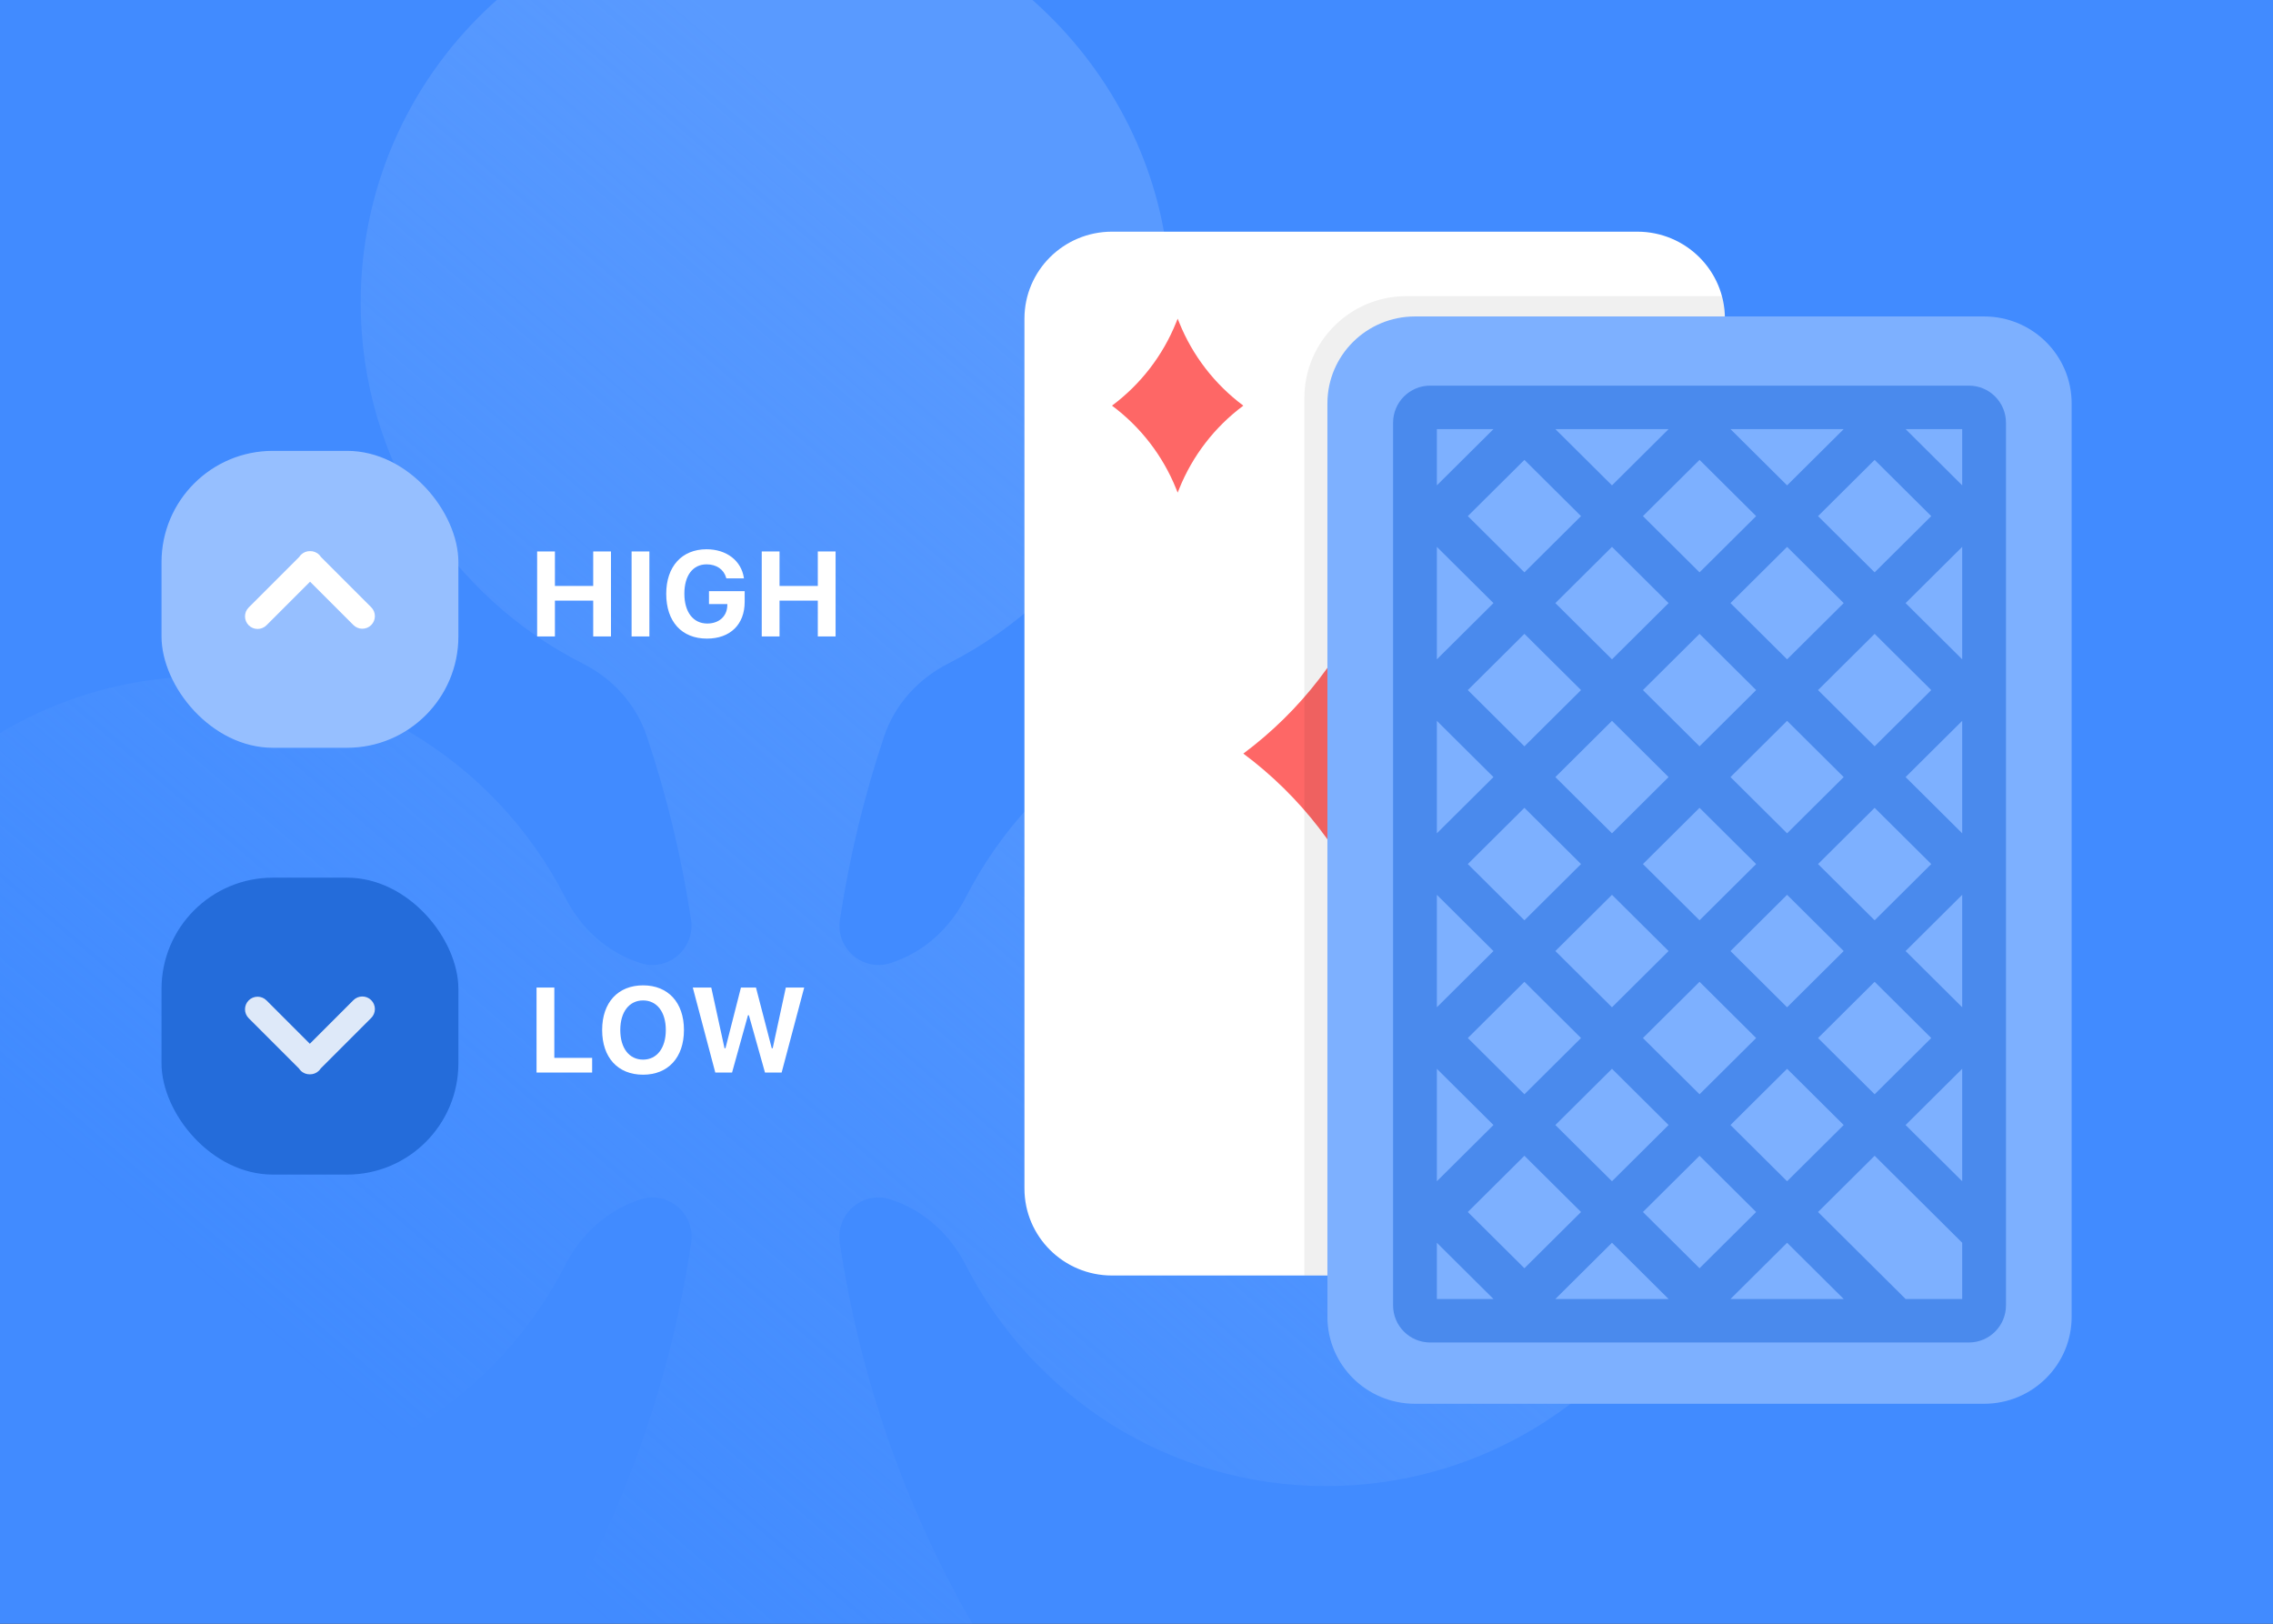
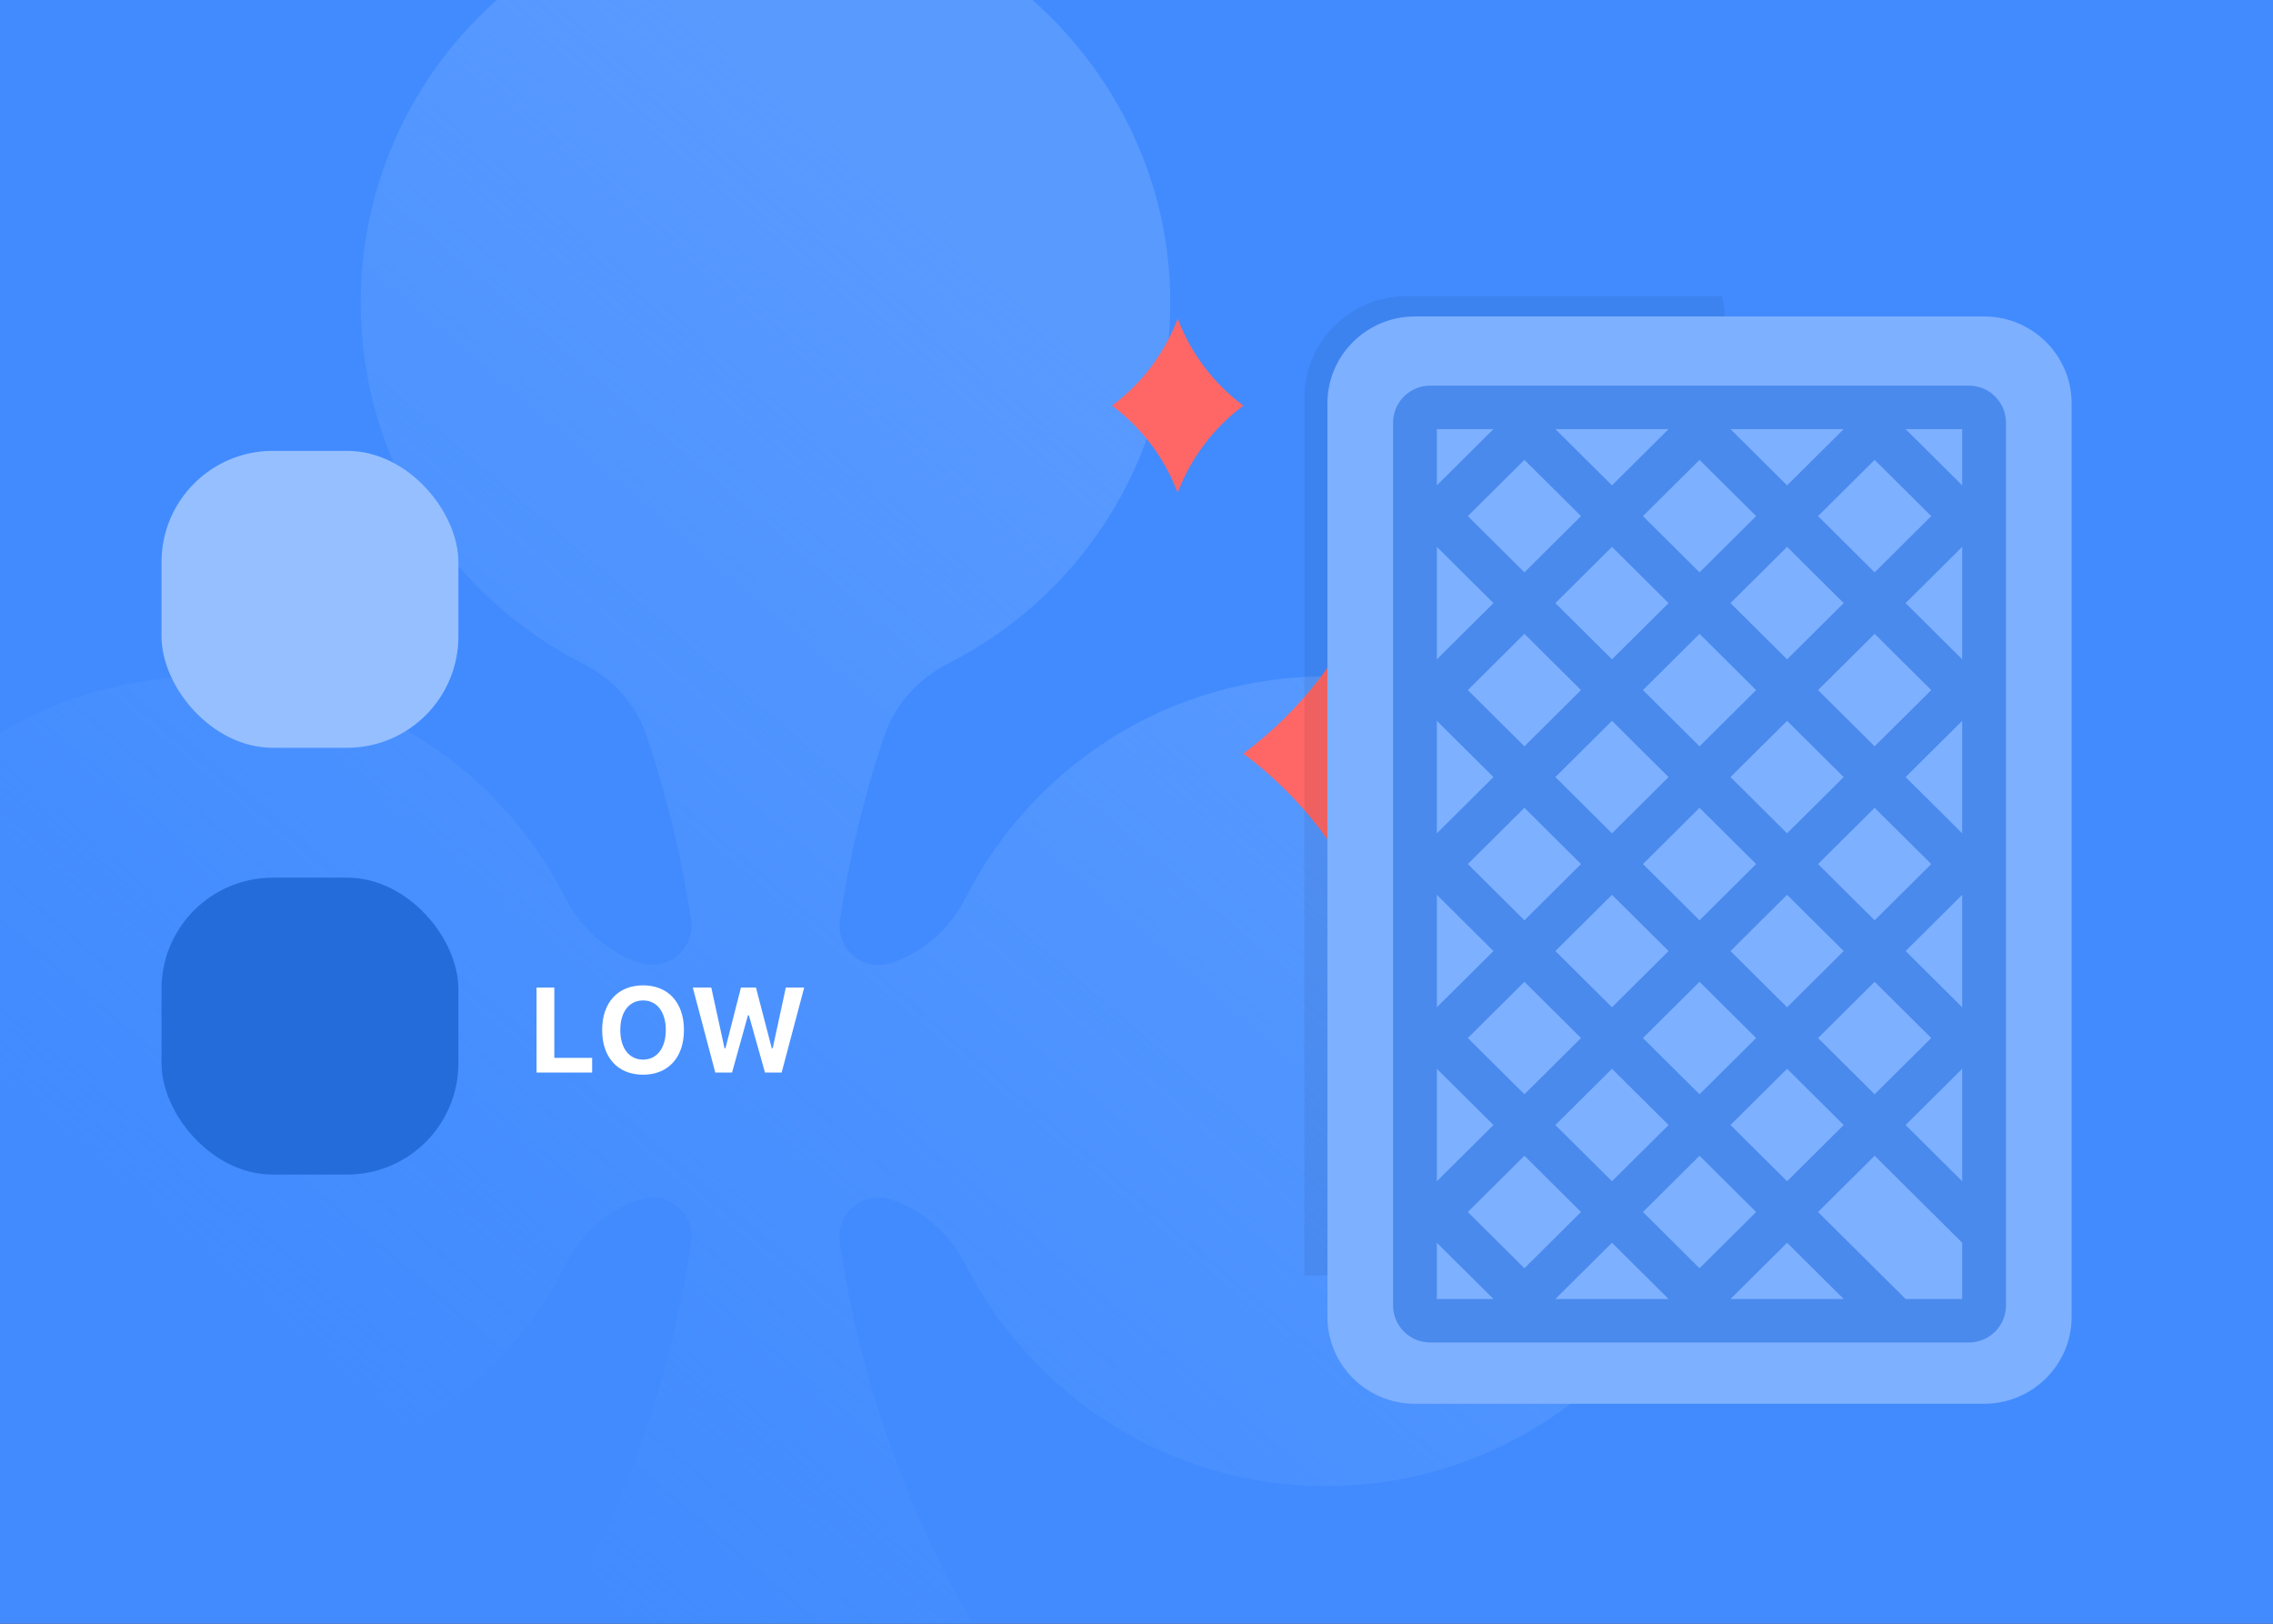
<svg xmlns="http://www.w3.org/2000/svg" viewBox="0 0 245 175" fill="none">
  <rect x="0" y="0" width="245" height="175" fill="#333333" stroke="none" />
  <g clip-path="url(#clip0)">
    <rect width="245" height="175" fill="#418BFF" />
    <path d="M145.488 72.978C127.448 71.942 111.659 81.892 104.086 96.739C102.414 100.017 99.626 102.593 96.133 103.749C96.089 103.763 96.046 103.778 96.003 103.792C93.032 104.771 90.064 102.239 90.53 99.146C91.553 92.351 93.16 85.747 95.291 79.383C96.448 75.926 98.978 73.152 102.228 71.502C117.117 63.945 127.101 48.133 126.065 30.062C124.798 7.973 106.422 -10.072 84.314 -10.963C59.396 -11.969 38.878 7.935 38.878 32.63C38.878 49.642 48.633 64.341 62.842 71.529C66.063 73.159 68.563 75.913 69.711 79.336C71.849 85.715 73.462 92.335 74.487 99.146C74.953 102.239 71.985 104.771 69.015 103.792C68.97 103.778 68.925 103.763 68.88 103.748C65.39 102.592 62.605 100.019 60.934 96.744C53.362 81.894 37.572 71.943 19.531 72.978C-2.559 74.245 -20.605 92.622 -21.496 114.73C-22.5 139.648 -2.597 160.165 22.098 160.165C39.054 160.165 53.712 150.474 60.926 136.341C62.604 133.053 65.402 130.471 68.907 129.312C68.948 129.298 68.989 129.285 69.029 129.271C72.001 128.292 74.961 130.826 74.502 133.922C71.421 154.649 62.925 173.604 50.499 189.315C48.014 192.458 50.316 197.083 54.323 197.083H110.695C114.703 197.083 117.005 192.458 114.519 189.315C102.093 173.604 93.597 154.649 90.517 133.922C90.057 130.826 93.017 128.292 95.989 129.271C96.03 129.285 96.071 129.298 96.111 129.312C99.616 130.47 102.415 133.053 104.092 136.341C111.306 150.474 125.964 160.165 142.92 160.165C167.615 160.165 187.519 139.648 186.514 114.73C185.623 92.622 167.577 74.245 145.488 72.978Z" fill="url(#paint0_linear)" />
-     <path d="M176.484 24.969H119.859C114.647 24.969 110.422 29.166 110.422 34.344V128.094C110.422 133.271 114.647 137.469 119.859 137.469H176.484C181.697 137.469 185.922 133.271 185.922 128.094V34.344C185.922 29.166 181.697 24.969 176.484 24.969Z" fill="white" />
    <path d="M148.172 62.469L147.834 63.307C144.969 70.423 140.188 76.62 134.016 81.219C140.188 85.817 144.969 92.014 147.834 99.131L148.172 99.969L148.509 99.131C151.375 92.014 156.155 85.817 162.328 81.219C156.155 76.62 151.375 70.423 148.509 63.307L148.172 62.469Z" fill="#FE6766" />
    <path d="M126.938 34.344L126.769 34.763C125.336 38.321 122.946 41.419 119.859 43.719C122.946 46.018 125.336 49.116 126.769 52.675L126.938 53.094L127.106 52.675C128.539 49.116 130.929 46.018 134.016 43.719C130.929 41.419 128.539 38.321 127.106 34.763L126.938 34.344Z" fill="#FE6766" />
    <path d="M169.406 109.344L169.238 109.763C167.805 113.321 165.414 116.419 162.328 118.719C165.414 121.018 167.805 124.116 169.238 127.675L169.406 128.094L169.575 127.675C171.008 124.116 173.398 121.018 176.484 118.719C173.398 116.419 171.008 113.321 169.575 109.763L169.406 109.344Z" fill="#FE6766" />
    <path fill-rule="evenodd" clip-rule="evenodd" d="M185.602 31.915H151.593C145.517 31.915 140.593 36.84 140.593 42.915V137.469H176.484C181.697 137.469 185.922 133.271 185.922 128.094V34.344C185.922 33.504 185.811 32.69 185.602 31.915Z" fill="black" fill-opacity="0.06" />
    <path d="M213.859 34.106H152.516C147.303 34.106 143.078 38.303 143.078 43.481V141.918C143.078 147.096 147.303 151.293 152.516 151.293H213.859C219.072 151.293 223.297 147.096 223.297 141.918V43.481C223.297 38.303 219.072 34.106 213.859 34.106Z" fill="#7DB0FF" />
    <path fill-rule="evenodd" clip-rule="evenodd" d="M212.219 144.688C214.428 144.688 216.219 142.897 216.219 140.688V45.562C216.219 43.353 214.428 41.562 212.219 41.562H154.156C151.947 41.562 150.156 43.353 150.156 45.562V140.688C150.156 142.897 151.947 144.688 154.156 144.688H212.219ZM205.399 121.25L211.5 127.312V115.189L205.399 121.25ZM192.625 133.939L186.524 140H198.726L192.625 133.939ZM173.75 133.939L167.649 140H179.851L173.75 133.939ZM160.976 65L154.875 58.939V71.061L160.976 65ZM173.75 52.311L179.851 46.25H167.649L173.75 52.311ZM192.625 52.311L198.726 46.25H186.524L192.625 52.311ZM173.75 71.061L179.851 65L173.75 58.939L167.649 65L173.75 71.061ZM183.188 49.564L177.086 55.625L183.188 61.686L189.289 55.625L183.188 49.564ZM189.289 74.375L183.188 68.314L177.086 74.375L183.188 80.436L189.289 74.375ZM164.312 80.436L170.414 74.375L164.312 68.314L158.211 74.375L164.312 80.436ZM179.851 83.75L173.75 77.689L167.649 83.75L173.75 89.811L179.851 83.75ZM189.289 93.125L183.188 87.064L177.086 93.125L183.188 99.186L189.289 93.125ZM164.312 99.186L170.414 93.125L164.312 87.064L158.211 93.125L164.312 99.186ZM179.851 102.5L173.75 96.439L167.649 102.5L173.75 108.561L179.851 102.5ZM164.312 117.936L170.414 111.875L164.312 105.814L158.211 111.875L164.312 117.936ZM179.851 121.25L173.75 115.189L167.649 121.25L173.75 127.311L179.851 121.25ZM183.188 105.814L177.086 111.875L183.188 117.936L189.289 111.875L183.188 105.814ZM192.625 96.439L186.524 102.5L192.625 108.561L198.726 102.5L192.625 96.439ZM202.062 87.064L195.961 93.125L202.062 99.186L208.164 93.125L202.062 87.064ZM186.524 83.75L192.625 89.811L198.726 83.75L192.625 77.689L186.524 83.75ZM202.062 68.314L195.961 74.375L202.062 80.436L208.164 74.375L202.062 68.314ZM186.524 65L192.625 71.061L198.726 65L192.625 58.939L186.524 65ZM202.062 49.564L195.961 55.625L202.062 61.686L208.164 55.625L202.062 49.564ZM164.312 61.686L170.414 55.625L164.312 49.564L158.211 55.625L164.312 61.686ZM160.976 83.75L154.875 77.689V89.811L160.976 83.75ZM160.976 102.5L154.875 96.439V108.561L160.976 102.5ZM160.976 121.25L154.875 115.189V127.311L160.976 121.25ZM170.414 130.625L164.312 124.564L158.211 130.625L164.312 136.686L170.414 130.625ZM177.086 130.625L183.188 136.686L189.289 130.625L183.188 124.564L177.086 130.625ZM192.625 115.189L186.524 121.25L192.625 127.311L198.726 121.25L192.625 115.189ZM202.062 105.814L195.961 111.875L202.062 117.936L208.164 111.875L202.062 105.814ZM205.399 102.5L211.5 108.561V96.439L205.399 102.5ZM205.399 83.75L211.5 89.811V77.689L205.399 83.75ZM205.399 65L211.5 71.061V58.939L205.399 65ZM205.399 46.25L211.5 52.311V46.25H205.399ZM154.875 52.311L160.976 46.25H154.875V52.311ZM160.976 140L154.875 133.939V140H160.976ZM195.961 130.625L205.399 140H211.5V133.939L202.062 124.564L195.961 130.625Z" fill="#4A8AED" />
    <rect x="17.409" y="48.592" width="32" height="32" rx="12" fill="#96BFFF" />
-     <path d="M57.897 68.592H59.813V64.733H63.94V68.592H65.856V59.432H63.94V63.152H59.813V59.432H57.897V68.592ZM68.078 68.592H69.995V59.432H68.078V68.592ZM76.203 68.827C78.704 68.827 80.266 67.303 80.266 64.872V63.711H76.419V65.107H78.399L78.393 65.279C78.355 66.434 77.492 67.202 76.235 67.202C74.724 67.202 73.766 65.977 73.766 63.99V63.977C73.766 62.029 74.68 60.823 76.159 60.823C77.231 60.823 78.012 61.362 78.272 62.27L78.285 62.333H80.189L80.177 62.27C79.904 60.442 78.323 59.198 76.159 59.198C73.493 59.198 71.811 61.057 71.811 63.996V64.009C71.811 66.993 73.48 68.827 76.203 68.827ZM82.106 68.592H84.023V64.733H88.149V68.592H90.066V59.432H88.149V63.152H84.023V59.432H82.106V68.592Z" fill="white" />
    <g clip-path="url(#clip1)">
-       <path d="M34.403 59.792C34.474 59.863 34.534 59.94 34.586 60.022L40.012 65.448C40.541 65.977 40.541 66.836 40.012 67.366C39.482 67.895 38.624 67.895 38.094 67.366L33.421 62.692L28.723 67.39C28.194 67.919 27.335 67.919 26.805 67.39C26.541 67.124 26.409 66.778 26.409 66.431C26.409 66.084 26.541 65.737 26.806 65.472L32.256 60.022C32.308 59.941 32.368 59.864 32.439 59.793C32.71 59.522 33.066 59.392 33.421 59.398C33.776 59.391 34.133 59.522 34.403 59.792Z" fill="white" />
-     </g>
+       </g>
    <rect x="17.409" y="94.592" width="32" height="32" rx="12" fill="#246CDA" />
    <path d="M57.833 115.592H63.825V114.011H59.749V106.432H57.833V115.592ZM69.315 115.827C72.019 115.827 73.721 113.973 73.721 111.015V111.003C73.721 108.045 72.013 106.197 69.315 106.197C66.618 106.197 64.904 108.038 64.904 111.003V111.015C64.904 113.973 66.592 115.827 69.315 115.827ZM69.315 114.202C67.805 114.202 66.859 112.951 66.859 111.015V111.003C66.859 109.06 67.824 107.822 69.315 107.822C70.801 107.822 71.766 109.06 71.766 111.003V111.015C71.766 112.951 70.807 114.202 69.315 114.202ZM77.098 115.592H78.907L80.621 109.422H80.722L82.455 115.592H84.251L86.683 106.432H84.702L83.287 112.977H83.185L81.484 106.432H79.865L78.196 112.977H78.094L76.666 106.432H74.673L77.098 115.592Z" fill="white" />
    <g clip-path="url(#clip2)">
-       <path d="M32.414 115.392C32.343 115.321 32.283 115.244 32.231 115.163L26.806 109.736C26.276 109.207 26.276 108.348 26.806 107.819C27.335 107.289 28.194 107.289 28.724 107.819L33.396 112.492L38.094 107.794C38.623 107.265 39.482 107.265 40.012 107.794C40.276 108.06 40.409 108.407 40.409 108.753C40.409 109.1 40.276 109.447 40.011 109.712L34.561 115.162C34.509 115.243 34.449 115.321 34.379 115.391C34.108 115.662 33.752 115.792 33.396 115.786C33.041 115.793 32.685 115.663 32.414 115.392Z" fill="white" fill-opacity="0.85" />
-     </g>
+       </g>
  </g>
  <defs>
    <linearGradient id="paint0_linear" x1="127.618" y1="44.248" x2="23.661" y2="165.26" gradientUnits="userSpaceOnUse">
      <stop offset="0.004" stop-color="#599AFF" />
      <stop offset="0.875" stop-color="#5598FF" stop-opacity="0" />
    </linearGradient>
    <clipPath id="clip0">
      <rect width="245" height="175" fill="white" />
    </clipPath>
    <clipPath id="clip1">
      <rect width="14" height="14" fill="white" transform="translate(26.409 56.592)" />
    </clipPath>
    <clipPath id="clip2">
      <rect width="14" height="14" fill="white" transform="translate(40.409 118.592) rotate(180)" />
    </clipPath>
  </defs>
</svg>